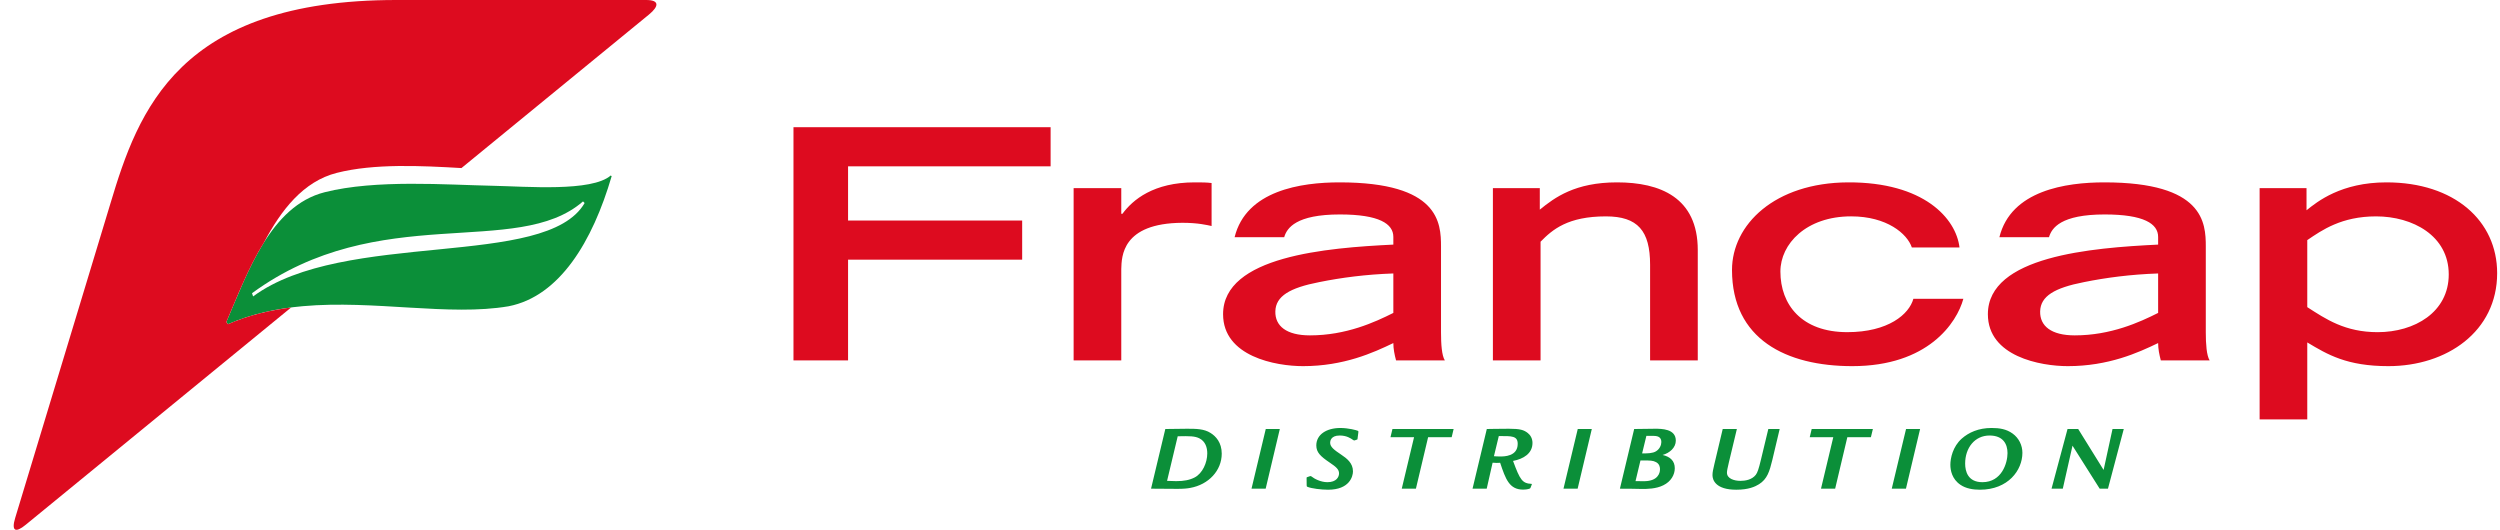
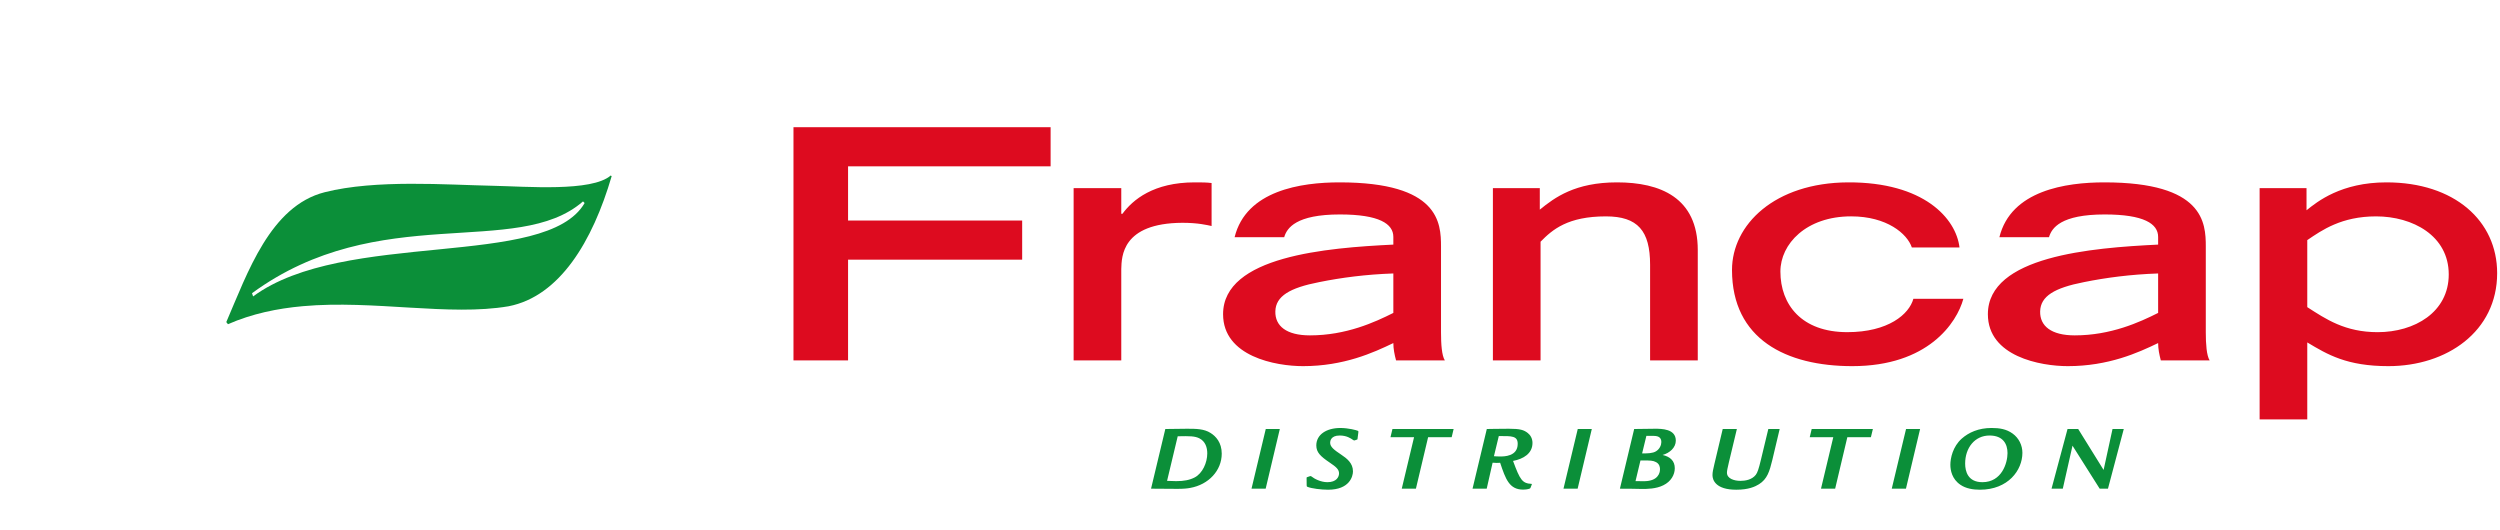
<svg xmlns="http://www.w3.org/2000/svg" width="151" height="32" viewBox="0 0 151 32">
  <g fill="none" fill-rule="evenodd" transform="translate(.828)">
    <path fill="#DD0B1F" d="M47.098,7.684 L62.629,7.684 L62.629,10.047 L50.395,10.047 L50.395,13.32 L60.911,13.32 L60.911,15.684 L50.395,15.684 L50.395,21.767 L47.098,21.767 L47.098,7.684 Z M64.019,11.364 L66.897,11.364 L66.897,12.915 L66.966,12.915 C67.594,12.062 68.847,11.015 71.331,11.015 C71.75,11.015 72.051,11.015 72.352,11.055 L72.352,13.651 C72.074,13.593 71.541,13.457 70.588,13.457 C66.921,13.476 66.921,15.511 66.897,16.246 L66.897,21.767 L64.019,21.767 L64.019,11.364 Z M83.33,16.517 C81.658,16.575 80.196,16.769 78.85,17.04 C77.062,17.388 76.227,17.893 76.203,18.803 C76.18,19.694 76.877,20.257 78.293,20.257 C80.475,20.257 82.216,19.461 83.33,18.9 L83.33,16.517 Z M86.209,20.083 C86.209,20.779 86.255,21.476 86.44,21.767 L83.494,21.767 C83.4,21.419 83.33,21.07 83.33,20.721 C82.123,21.303 80.335,22.115 77.875,22.115 C76.227,22.115 73.046,21.534 73.046,18.978 C73.046,15.471 79.315,14.968 83.33,14.774 L83.33,14.309 C83.33,13.515 82.471,12.953 80.103,12.953 C77.457,12.953 76.9,13.767 76.737,14.328 L73.742,14.328 C74.44,11.5 77.759,11.015 80.079,11.015 C86.094,11.015 86.209,13.457 86.209,14.89 L86.209,20.083 Z M89.343,11.364 L92.176,11.364 L92.176,12.663 C93.081,11.926 94.311,11.015 96.841,11.015 C99.442,11.015 101.717,11.926 101.717,15.103 L101.717,21.767 L98.838,21.767 L98.838,15.994 C98.838,13.941 98.095,13.069 96.168,13.069 C93.87,13.069 92.942,13.863 92.222,14.599 L92.222,21.767 L89.343,21.767 L89.343,11.364 Z M117.759,18.047 C117.364,19.5 115.624,22.115 111.05,22.115 C107.057,22.115 103.785,20.488 103.785,16.305 C103.785,13.573 106.36,11.035 110.794,11.015 C115.367,10.996 117.318,13.186 117.526,14.948 L114.648,14.948 C114.369,14.116 113.139,13.068 110.98,13.068 C108.264,13.068 106.708,14.736 106.708,16.401 C106.708,18.397 107.985,20.062 110.747,20.062 C113.232,20.062 114.485,18.977 114.74,18.047 L117.759,18.047 Z M129.523,16.517 C127.853,16.575 126.389,16.769 125.043,17.04 C123.256,17.388 122.42,17.893 122.397,18.803 C122.374,19.694 123.071,20.257 124.486,20.257 C126.668,20.257 128.409,19.461 129.523,18.9 L129.523,16.517 Z M132.402,20.083 C132.402,20.779 132.45,21.476 132.634,21.767 L129.685,21.767 C129.593,21.419 129.523,21.07 129.523,20.721 C128.317,21.303 126.528,22.115 124.068,22.115 C122.42,22.115 119.24,21.534 119.24,18.978 C119.24,15.471 125.508,14.968 129.523,14.774 L129.523,14.309 C129.523,13.515 128.665,12.953 126.297,12.953 C123.65,12.953 123.093,13.767 122.931,14.328 L119.935,14.328 C120.632,11.5 123.952,11.015 126.275,11.015 C132.286,11.015 132.402,13.457 132.402,14.89 L132.402,20.083 Z M138.531,18.551 C139.646,19.268 140.806,20.063 142.78,20.063 C145.009,20.063 147.076,18.861 147.076,16.575 C147.076,14.232 144.892,13.069 142.687,13.069 C140.598,13.069 139.415,13.902 138.531,14.503 L138.531,18.551 Z M135.653,11.365 L138.486,11.365 L138.486,12.701 C139.135,12.179 140.575,11.015 143.315,11.015 C147.423,11.015 150,13.34 150,16.498 C150,20.024 146.958,22.115 143.431,22.115 C140.923,22.115 139.761,21.419 138.531,20.682 L138.531,25.331 L135.653,25.331 L135.653,11.365 Z" />
    <path fill="#0B8F39" d="M69.663 29.044C69.87 29.055 70.05 29.061 70.213 29.061 70.693 29.061 71.03 28.993 71.337 28.834 71.799 28.589 72.091 27.952 72.091 27.385 72.091 27.032 71.979 26.657 71.604 26.47 71.343 26.345 71.062 26.333 70.306 26.351L69.663 29.044zM69.557 25.912C69.795 25.912 70.556 25.896 70.874 25.896 71.405 25.896 71.904 25.9 72.291 26.152 72.603 26.345 72.965 26.725 72.965 27.401 72.965 28.413 72.179 29.272 71.056 29.471 70.88 29.504 70.656 29.527 70.288 29.527 70 29.527 68.84 29.516 68.695 29.516L69.557 25.912zM76.473 25.912L75.618 29.517 74.763 29.517 75.624 25.912 76.473 25.912zM81.167 26.503C81.167 26.538 81.161 26.543 81.136 26.55L80.992 26.601C80.961 26.606 80.949 26.606 80.905 26.578 80.749 26.47 80.512 26.305 80.088 26.305 79.544 26.305 79.513 26.651 79.513 26.737 79.513 26.993 79.744 27.169 80.187 27.465 80.518 27.687 80.891 27.969 80.891 28.47 80.891 28.771 80.686 29.579 79.388 29.579 78.97 29.579 78.382 29.504 78.152 29.408 78.095 29.385 78.095 29.363 78.095 29.311L78.09 28.868C78.09 28.834 78.095 28.828 78.133 28.817L78.301 28.759C78.339 28.749 78.364 28.754 78.408 28.794 78.546 28.907 78.932 29.124 79.35 29.124 79.9 29.124 80.05 28.8 80.05 28.595 80.05 28.357 79.887 28.209 79.482 27.937 78.926 27.561 78.677 27.322 78.677 26.902 78.677 26.243 79.3 25.85 80.131 25.85 80.612 25.85 81.117 25.986 81.186 26.021 81.222 26.037 81.222 26.066 81.217 26.112L81.167 26.503zM86.971 25.912L86.853 26.407 85.43 26.407 84.693 29.517 83.838 29.517 84.581 26.407 83.157 26.407 83.276 25.912 86.971 25.912zM89.406 27.555C89.499 27.561 89.594 27.572 89.774 27.572 90.011 27.572 90.841 27.572 90.841 26.81 90.841 26.328 90.498 26.333 89.699 26.339L89.406 27.555zM88.969 29.517L88.113 29.517 88.975 25.912C89.199 25.912 89.53 25.896 90.311 25.896 90.997 25.896 91.21 25.97 91.447 26.152 91.61 26.276 91.734 26.488 91.734 26.753 91.734 27.396 91.184 27.72 90.56 27.84 90.985 28.992 91.116 29.198 91.684 29.227L91.696 29.254 91.616 29.459C91.597 29.504 91.573 29.517 91.478 29.539 91.415 29.556 91.297 29.573 91.172 29.573 90.336 29.573 90.111 28.942 89.781 27.952 89.656 27.964 89.499 27.964 89.325 27.947L88.969 29.517zM95.317 25.912L94.461 29.517 93.606 29.517 94.468 25.912 95.317 25.912zM97.957 29.061C98.487 29.072 98.624 29.067 98.774 29.038 99.436 28.919 99.436 28.408 99.436 28.34 99.436 28.248 99.418 28.026 99.199 27.914 99.012 27.811 98.836 27.811 98.382 27.811L98.256 27.811 97.957 29.061zM98.356 27.385L98.468 27.385C98.65 27.385 98.992 27.385 99.193 27.259 99.418 27.124 99.517 26.879 99.517 26.702 99.517 26.475 99.398 26.328 99.061 26.328L98.613 26.328 98.356 27.385zM97.876 25.912C98.087 25.912 98.886 25.896 99.131 25.896 99.523 25.896 100.391 25.896 100.391 26.612 100.391 27.038 100.023 27.361 99.592 27.48 100.054 27.584 100.329 27.839 100.329 28.283 100.329 28.67 100.104 29.084 99.636 29.311 99.193 29.533 98.643 29.533 98.35 29.533 98.287 29.533 98.007 29.527 97.713 29.521 97.419 29.521 97.12 29.517 97.014 29.517L97.876 25.912zM104.079 25.912L103.599 27.914C103.512 28.283 103.48 28.436 103.48 28.55 103.48 28.914 103.925 29.044 104.292 29.044 104.585 29.044 104.984 28.981 105.221 28.68 105.322 28.544 105.391 28.356 105.534 27.759L105.978 25.912 106.664 25.912 106.22 27.784C106.052 28.47 105.915 28.936 105.415 29.248 105.184 29.391 104.792 29.579 104.042 29.579 102.806 29.579 102.606 28.998 102.606 28.702 102.606 28.515 102.644 28.362 102.724 28.016L103.224 25.912 104.079 25.912zM112.294 25.912L112.174 26.407 110.751 26.407 110.015 29.517 109.16 29.517 109.902 26.407 108.48 26.407 108.598 25.912 112.294 25.912zM115.146 25.912L114.291 29.517 113.434 29.517 114.297 25.912 115.146 25.912zM117.867 27.999C117.867 28.475 118.036 29.124 118.909 29.124 120.089 29.124 120.426 27.952 120.426 27.368 120.426 26.839 120.176 26.305 119.34 26.305 118.448 26.305 117.867 27.049 117.867 27.999M120.733 26.186C121.118 26.463 121.325 26.902 121.325 27.351 121.325 28.401 120.463 29.579 118.759 29.579 118.348 29.579 117.922 29.51 117.592 29.288 117.068 28.942 116.974 28.397 116.974 28.073 116.974 27.68 117.118 26.976 117.661 26.493 118.08 26.123 118.672 25.85 119.459 25.85 119.939 25.85 120.352 25.912 120.733 26.186M124.695 25.912L126.23 28.385 126.768 25.912 127.448 25.912 126.493 29.517 125.993 29.517 124.351 26.919 123.765 29.517 123.085 29.517 124.051 25.912 124.695 25.912zM14.459 17.904L14.394 17.71C22.068 12.092 30.387 15.652 34.386 12.165L34.483 12.263C32.16 16.282 19.973 13.836 14.459 17.904L14.459 17.904zM36.062 10.599C34.921 11.598 30.956 11.262 28.941 11.221 26.156 11.165 21.872 10.827 18.781 11.611 15.5 12.444 14.123 16.482 12.84 19.454L12.941 19.582C14.384 18.949 15.92 18.631 17.466 18.493 21.751 18.109 26.306 19.111 29.89 18.499 32.974 17.897 34.962 14.584 36.116 10.642L36.062 10.599z" />
-     <path fill="#DD0B1F" d="M38.202,0 L24.581,0 L23.12,0 C9.933,0 7.519,6.695 5.847,12.274 L0.09,31.281 C-0.151,32.077 0.104,32.205 0.719,31.701 L16.756,18.572 C15.451,18.74 14.162,19.046 12.941,19.582 L12.841,19.454 C13.496,17.936 14.176,16.142 15.121,14.637 C16.152,12.687 17.492,10.954 19.516,10.441 C21.769,9.869 24.596,10.009 27.044,10.151 L38.364,0.883 C38.987,0.373 39.007,0 38.202,0" />
  </g>
</svg>